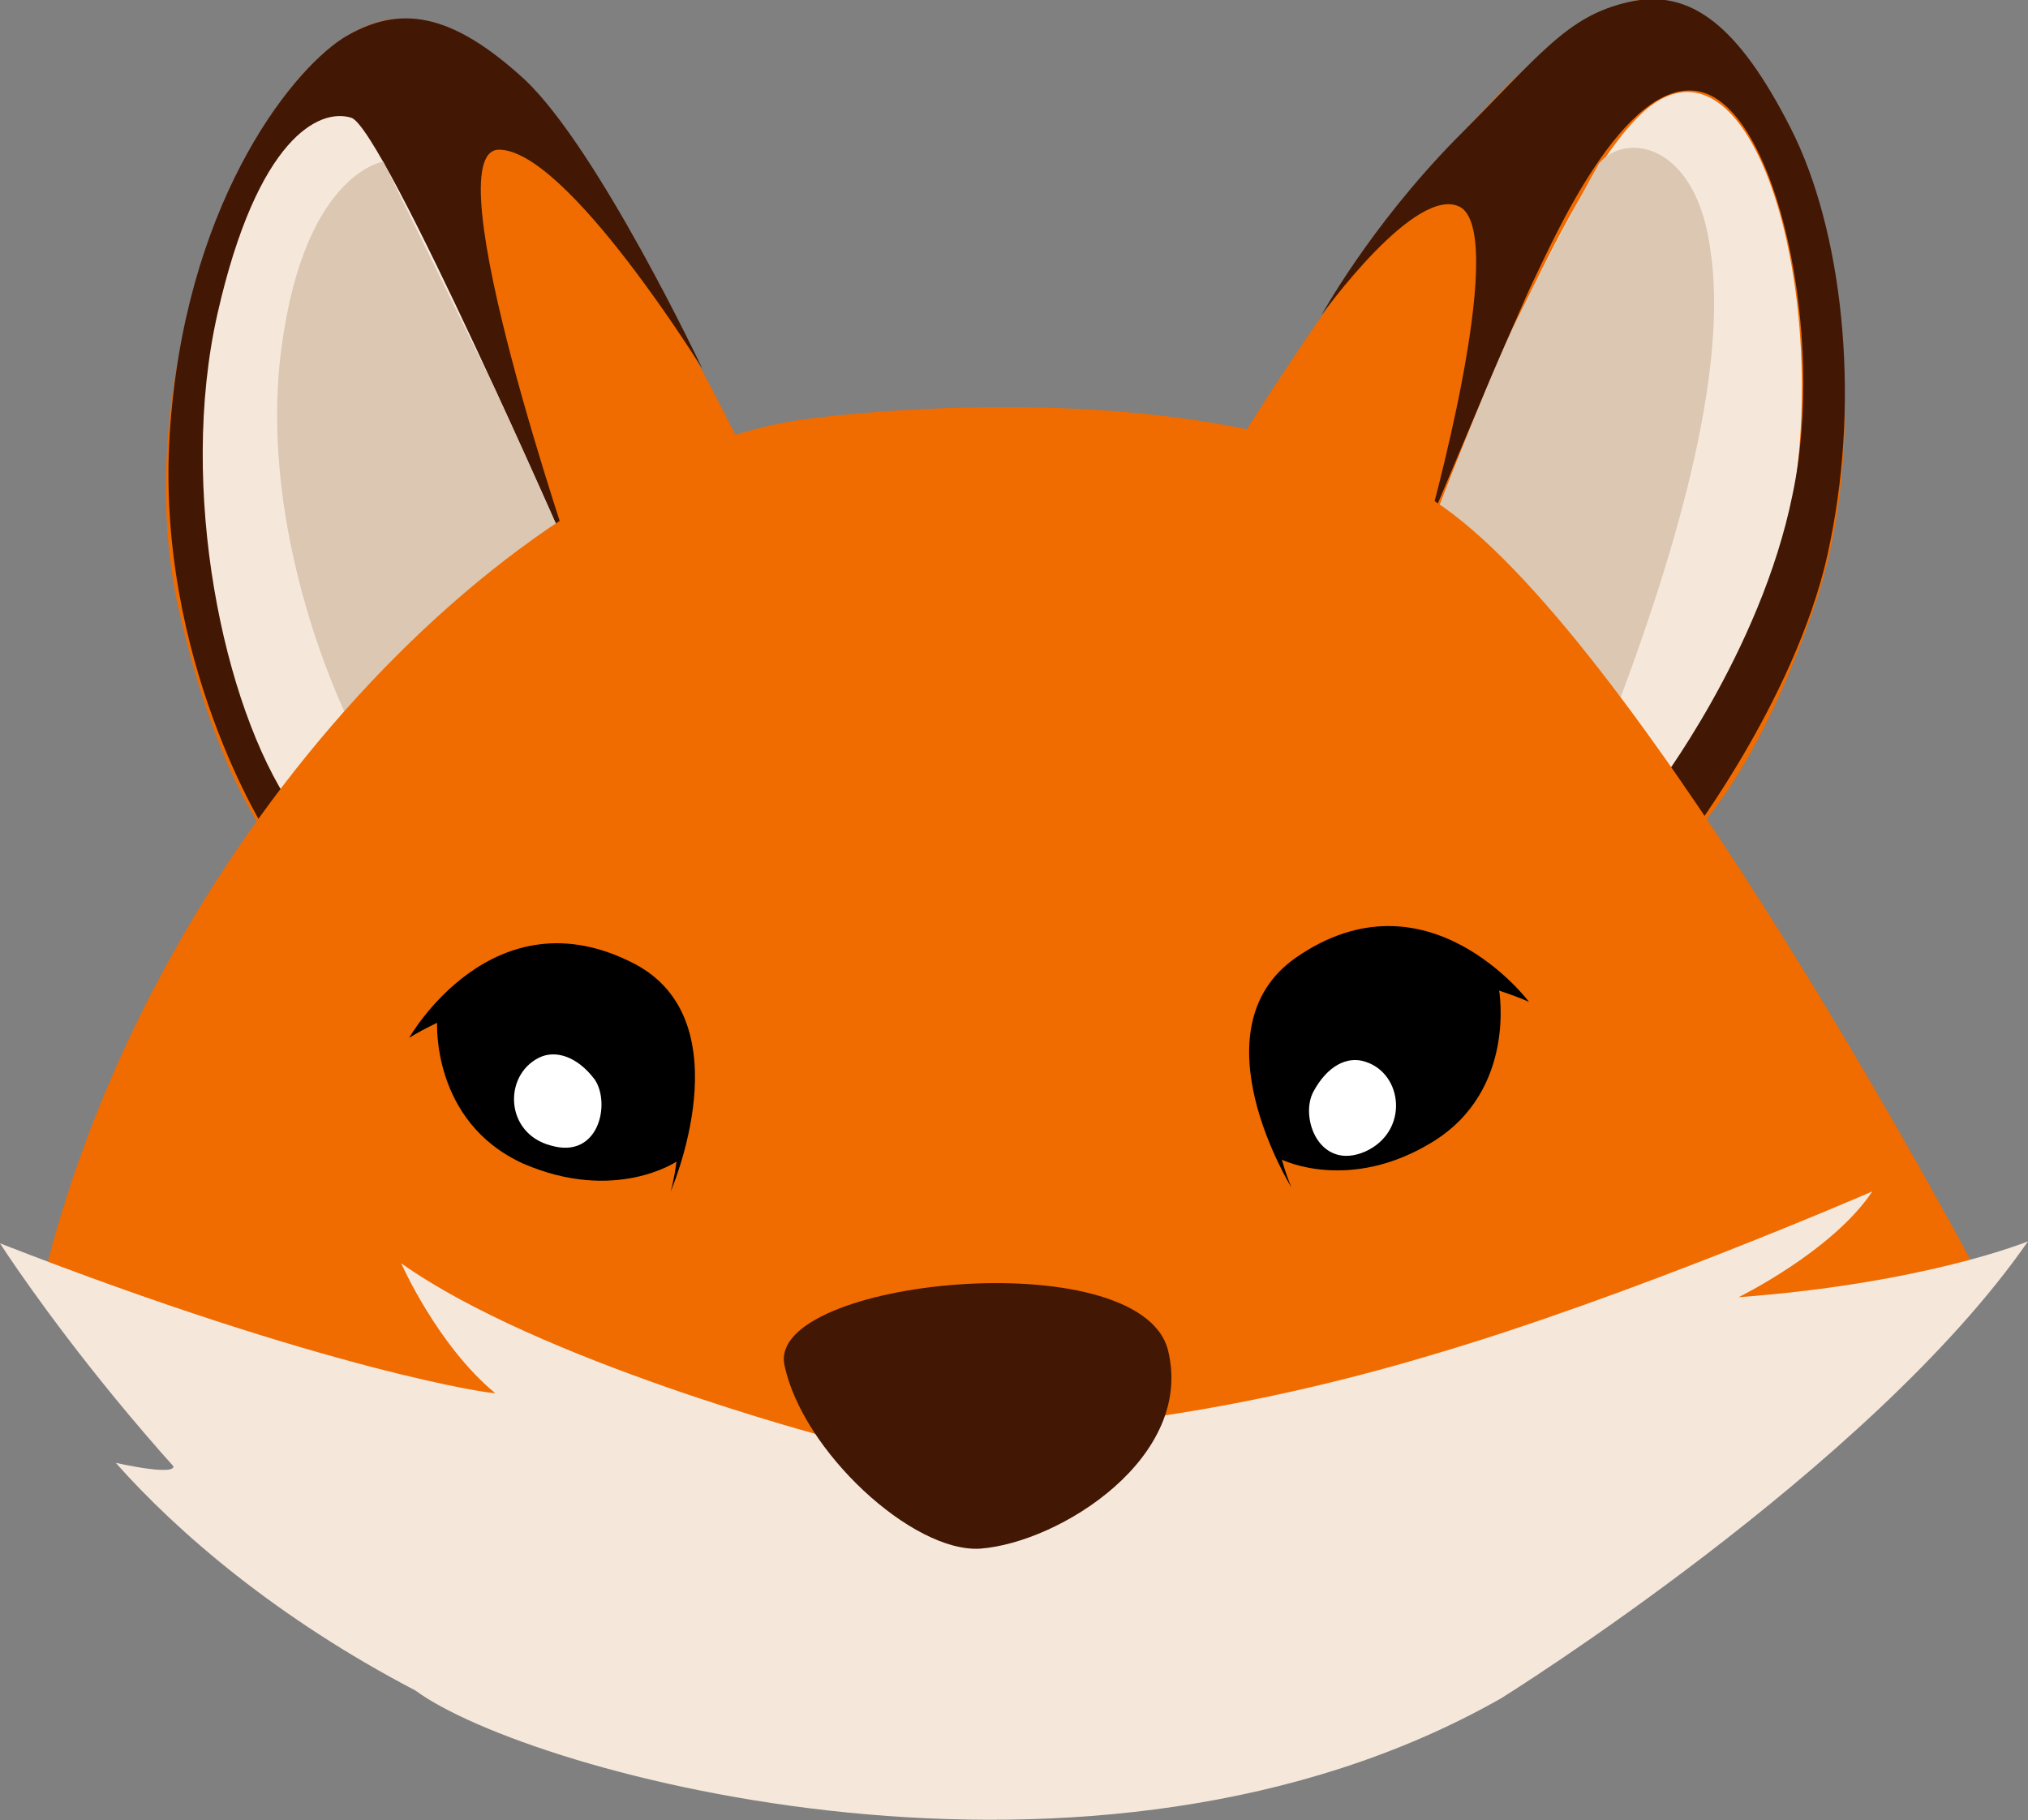
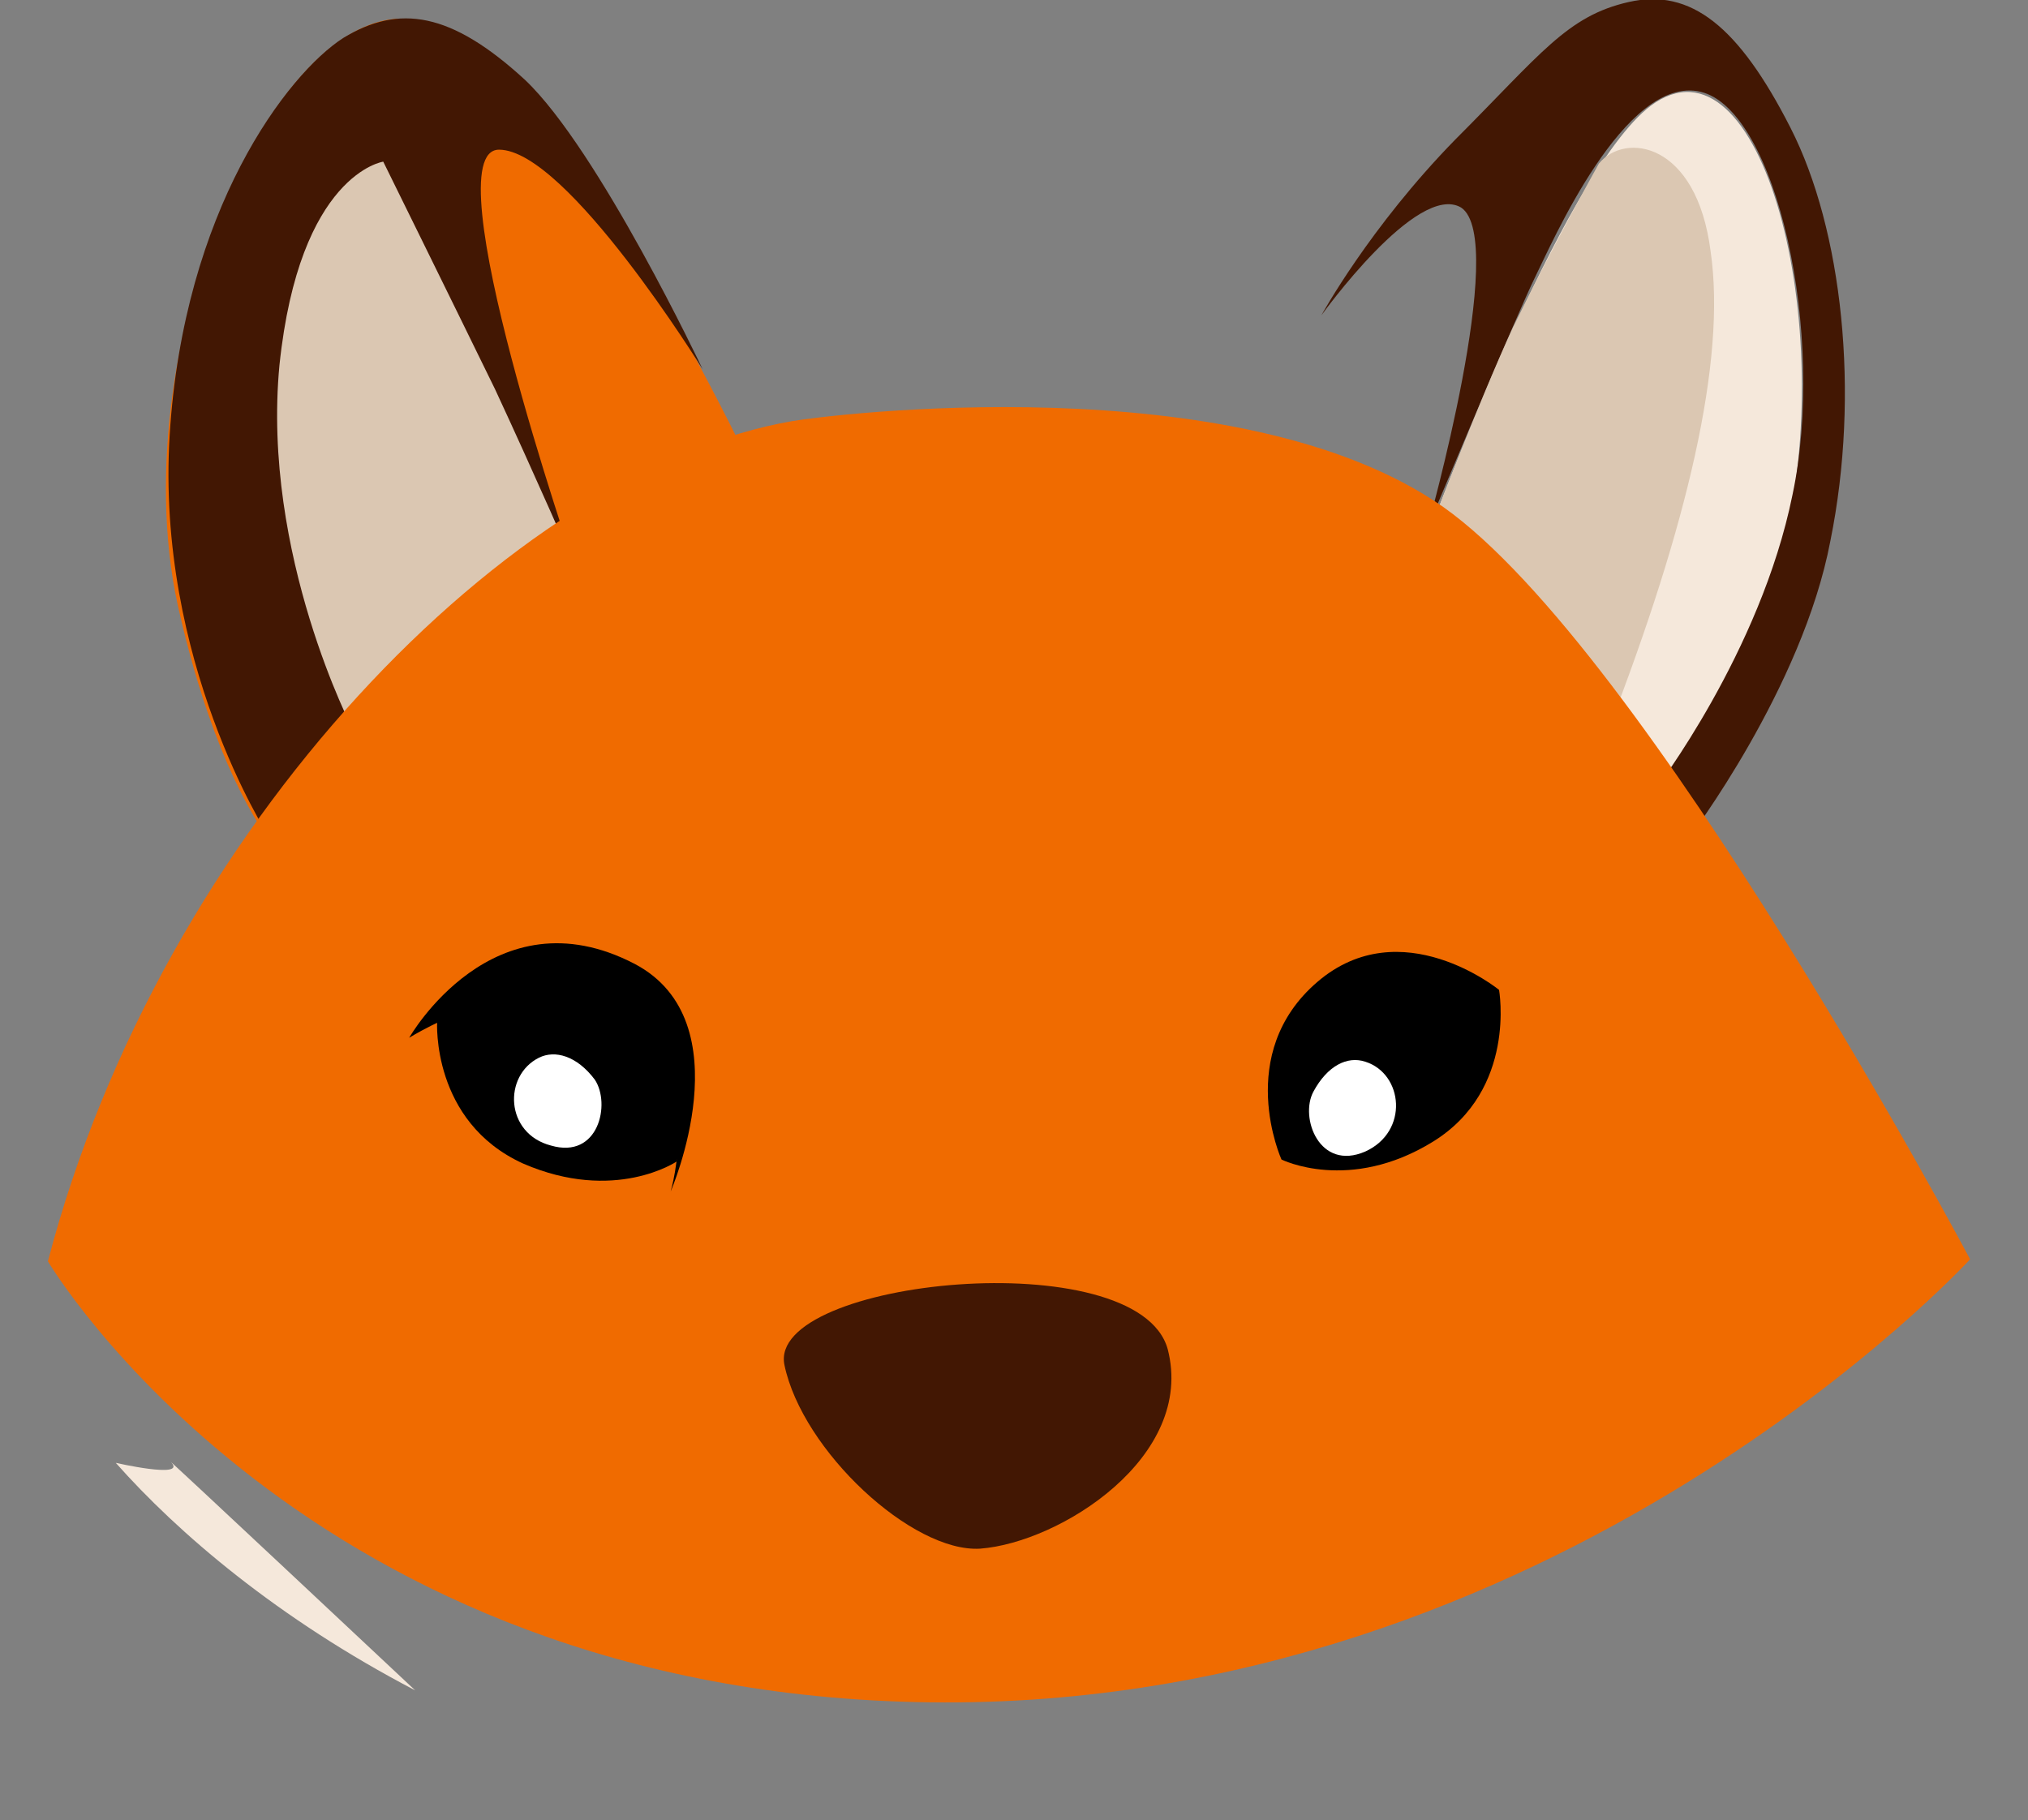
<svg xmlns="http://www.w3.org/2000/svg" version="1.1" id="Layer_1" x="0px" y="0px" viewBox="0 0 101.6 91.2" style="enable-background:new 0 0 101.6 91.2;" xml:space="preserve">
  <rect x="0" y="0" width="101.6" height="91.2" fill="#808080" stroke="none" />
  <style type="text/css">
	.st0{fill:#F06B00;}
	.st1{fill:#421703;}
	.st2{fill:#F5E8DB;}
	.st3{fill:#DBC7B2;}
	.st4{fill:#FFFFFF;}
</style>
  <g>
    <path class="st0" d="M39.1,26.5c0,0-10.1-22.6-17.5-25.3C14.4-1.5,6,16.9,8.9,30.3c3,13.4,7.9,14.9,7.9,14.9L39.1,26.5z" />
    <path class="st1" d="M13.4,41.8c0,0-5.6-8.7-4.9-20s5.9-18.1,8.7-19.9C20,0.2,22.6,0.6,26.3,4c3.7,3.5,8.9,14.5,8.9,14.5   s-6.8-11-10.2-11s3.8,20.9,3.8,20.9S21.1,31.5,13.4,41.8" />
-     <path class="st0" d="M61.3,23.4c0,0,12.7-21.3,20.3-23.3c7.6-1.9,13.8,17.2,9.3,30.3c-4.5,13-9.6,14-9.6,14L61.3,23.4z" />
-     <path class="st2" d="M14.6,40.4c-3.4-5-5.7-15.9-3.7-24.7S16,5.4,17.6,5.9s11.2,22.5,11.2,22.5s-4.4,2.9-8.4,5.9   C16.4,37.3,14.6,40.4,14.6,40.4" />
    <path class="st3" d="M19.2,8.1c0,0-4.2,0.6-5.2,10.2c-0.9,9.5,3.7,18.3,3.7,18.3s5.6-4.6,11.1-8.2c0,0-2-4.6-4-8.9   C22.7,15.2,19.2,8.1,19.2,8.1" />
    <path class="st2" d="M71.6,26.7c0,0,6.6-18,11.1-21.4c5.5-4.1,9.5,10.9,6.6,22.3c-1.3,5-5.8,12.8-5.8,12.8S76.6,30.5,71.6,26.7" />
    <path class="st1" d="M66.2,15.8c0,0,2.4-4.4,6.7-8.8c4.3-4.3,5.6-6.2,8.7-6.9s5.5,1.2,8.1,6.3s3.5,13.3,2,20.7   C90.3,34.5,84.6,42,84.6,42l-1.7-2.4c0,0,5.3-6.9,6.9-14.8c1.7-8-0.8-19.3-4.6-20.2c-3.8-0.9-7.5,7.7-8.3,9.3s-5.4,12.6-5.4,12.6   s4.1-14.5,1.7-16.1C71,9.1,66.2,15.8,66.2,15.8" />
    <path class="st3" d="M80.1,8.2c1.3-1.6,4.9-1.1,5.6,4.4c0.8,5.5-1.2,13.8-5.1,23.9c0,0-3.8-5.4-9-9.8c0,0,2.4-6.4,4.2-10.3   C77.7,12.5,80.1,8.2,80.1,8.2" />
    <path class="st0" d="M39.7,21.1c-14,2.4-31.6,20.3-37.3,42.1c0,0,12.8,21.7,44.2,22.1s52.1-22.2,52.1-22.2S82.5,32.6,72.3,25.4   C62,18.2,41.4,20.8,39.7,21.1" />
-     <path class="st2" d="M0,62.3c0,0,8.5,13.3,20.8,22.4c5.7,4.2,34,12,54.4,0.4c0,0,18.5-11.5,26.4-22.9c0,0-5.1,2.1-14.5,2.8   c0,0,4.7-2.3,6.7-5.3c0,0-12.2,5.3-22.1,8.2c-10,3-17.3,3.5-17.3,3.5l-13,0.6c0,0-14.4-3.8-21.3-8.7c0,0,1.8,4.1,4.7,6.5   C24.9,69.9,16.4,68.7,0,62.3" />
    <path class="st1" d="M49.1,77.6c-3.4,0.2-8.9-4.9-9.8-9.2c-0.9-4.3,17.7-6.2,19.2-0.8C59.9,73,53.1,77.3,49.1,77.6" />
    <path class="st2" d="M20.8,84.7c-6.9-3.6-11.9-7.9-15-11.4c0,0,3.5,0.8,2.8,0C7.8,72.5,20.8,84.7,20.8,84.7" />
    <path d="M21.9,51.2c0,0,4.3-4.6,9-1.6s3,8.6,3,8.6s-3.1,2.1-7.7,0.1C21.6,56.2,21.9,51.2,21.9,51.2" />
    <path d="M33.6,59.7c0,0,3.7-8.5-1.8-11.4C24.7,44.6,20.5,52,20.5,52s6.5-4.1,10.7-1.2C35.4,53.7,33.6,59.7,33.6,59.7" />
    <path class="st4" d="M27,53c-1.8,0.9-1.7,3.8,0.6,4.4c2.4,0.7,3-2.1,2.2-3.3C28.9,52.9,27.8,52.6,27,53" />
    <path d="M75.1,49.6c0,0-4.9-4-9.1-0.4s-1.8,8.9-1.8,8.9s3.4,1.7,7.6-0.9S75.1,49.6,75.1,49.6" />
-     <path d="M64.7,59.5c0,0-4.9-7.9,0.2-11.5c6.6-4.6,11.7,2.2,11.7,2.2s-7-3.2-10.8,0.2C62.1,53.8,64.7,59.5,64.7,59.5" />
    <path class="st4" d="M68.4,53.2c1.9,0.6,2.2,3.5,0,4.5c-2.3,1-3.3-1.7-2.6-3C66.5,53.4,67.5,52.9,68.4,53.2" />
  </g>
</svg>